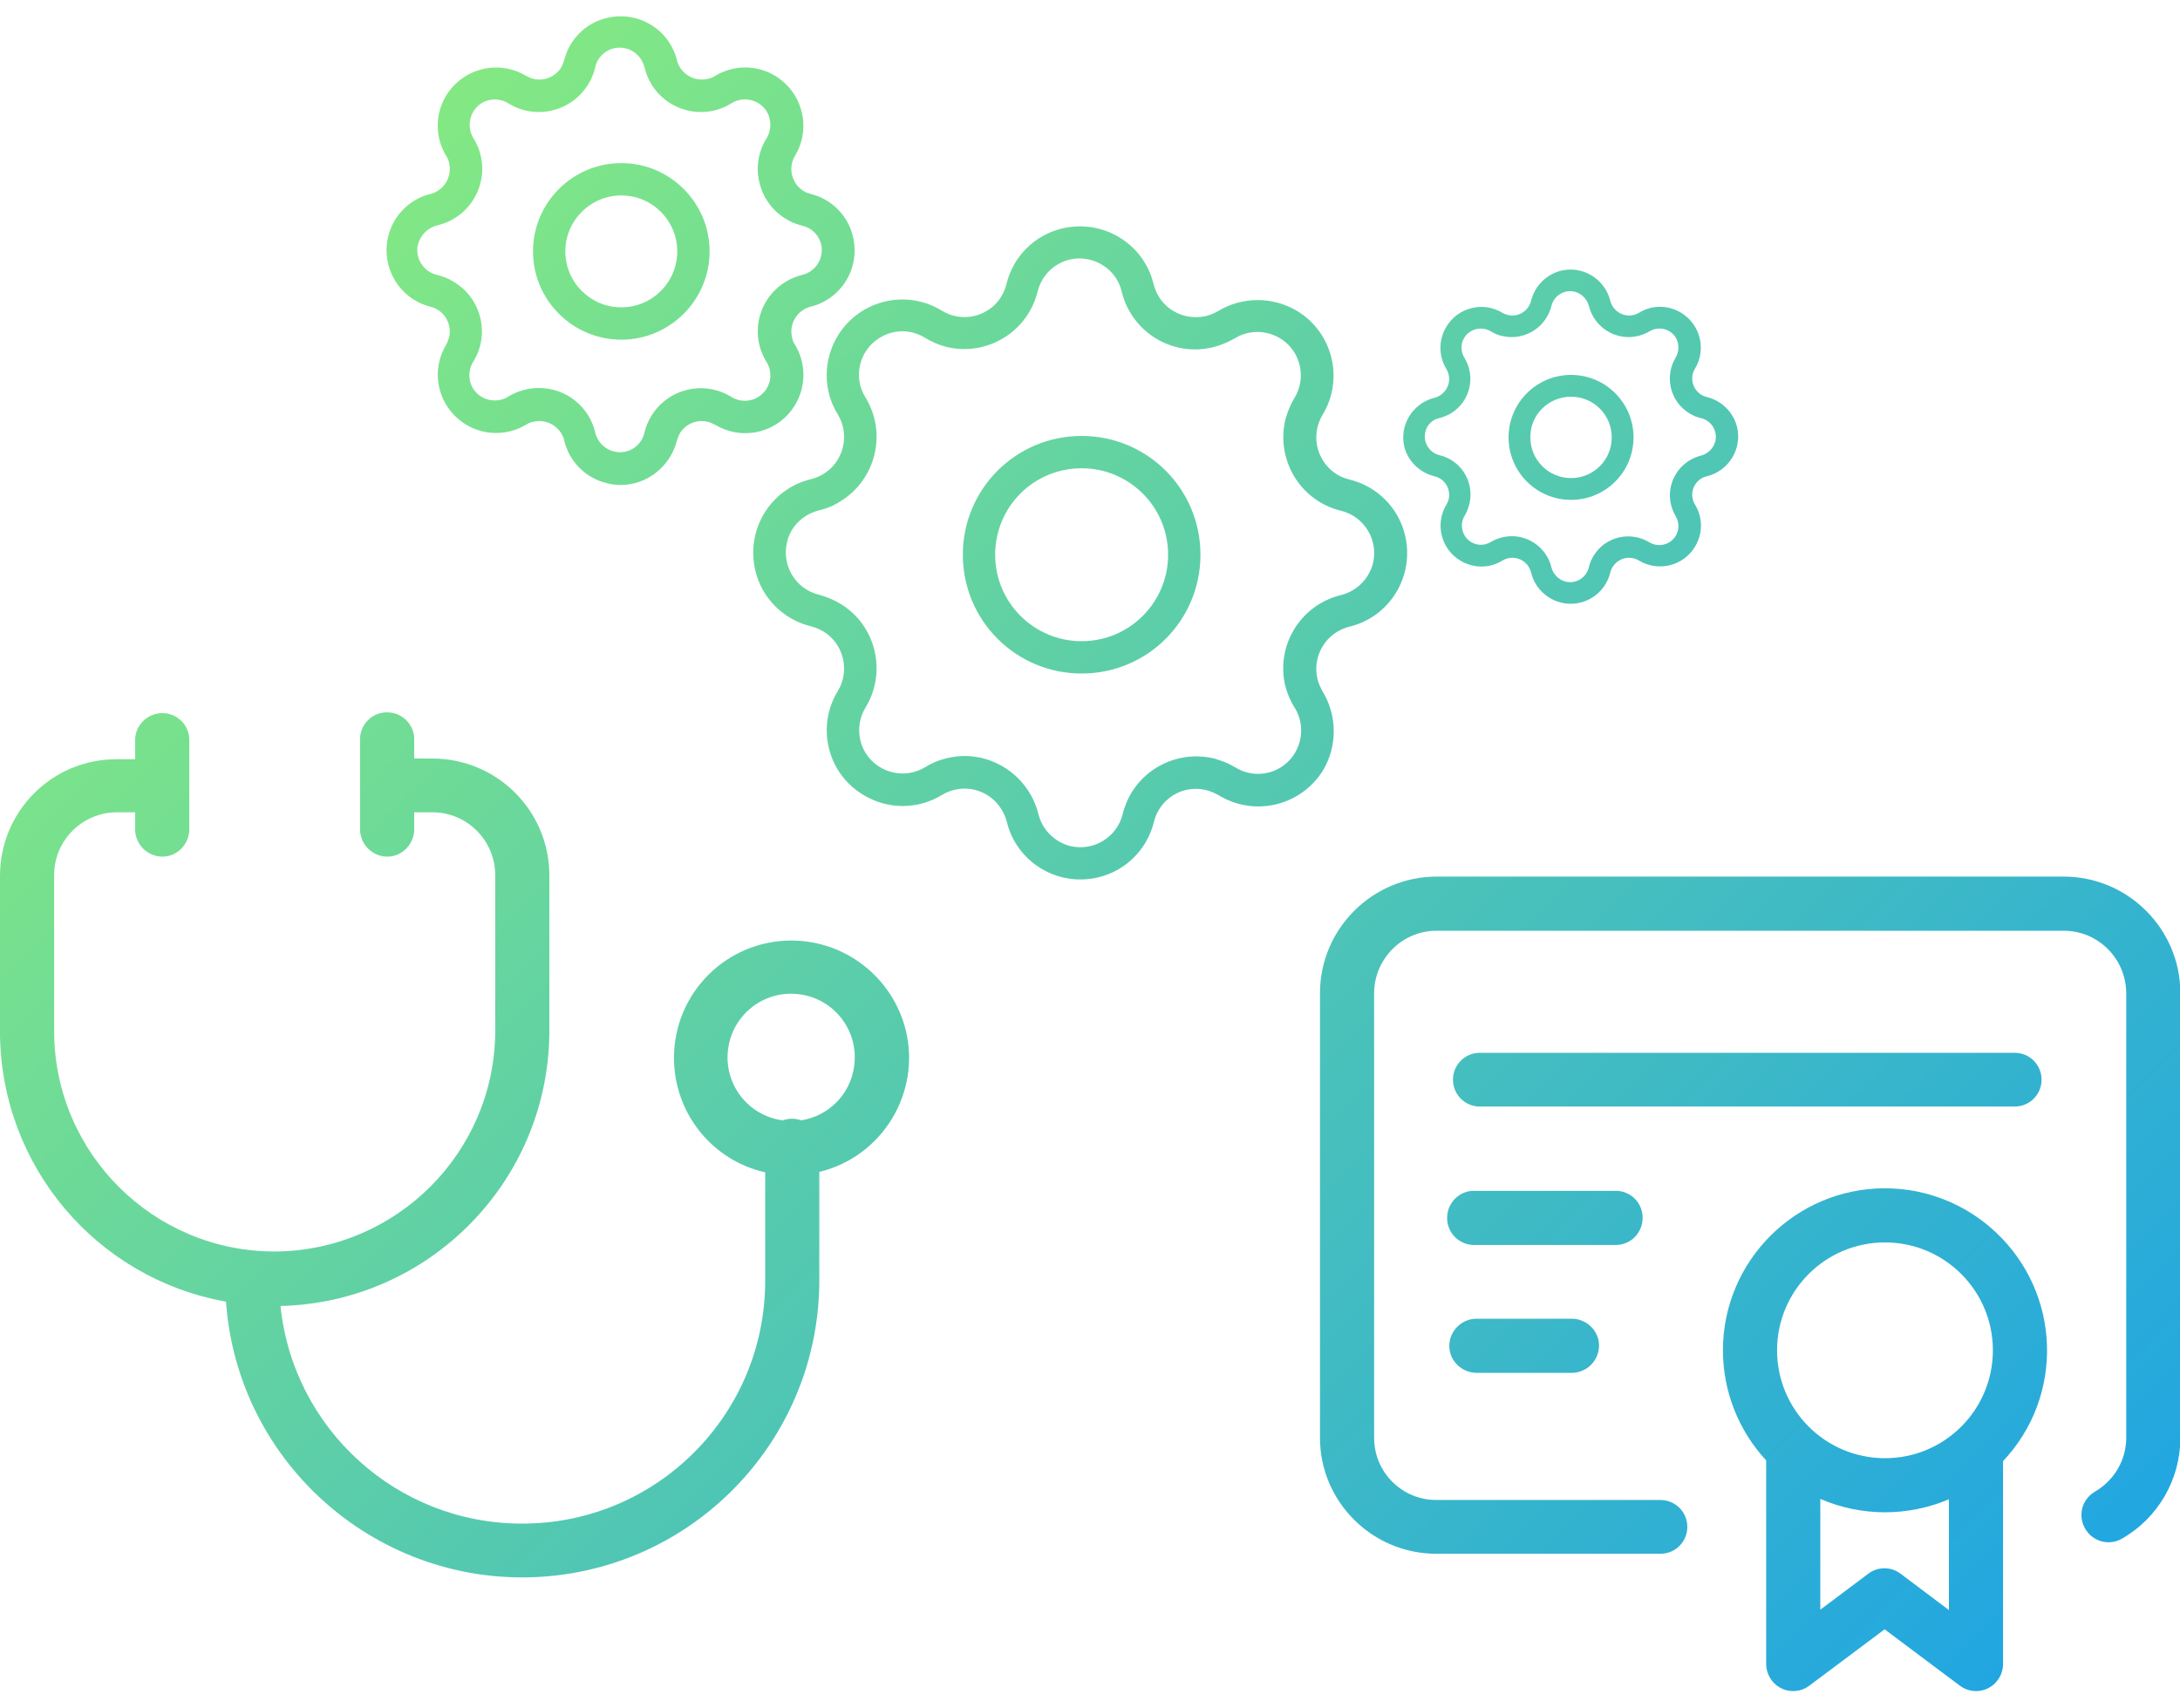
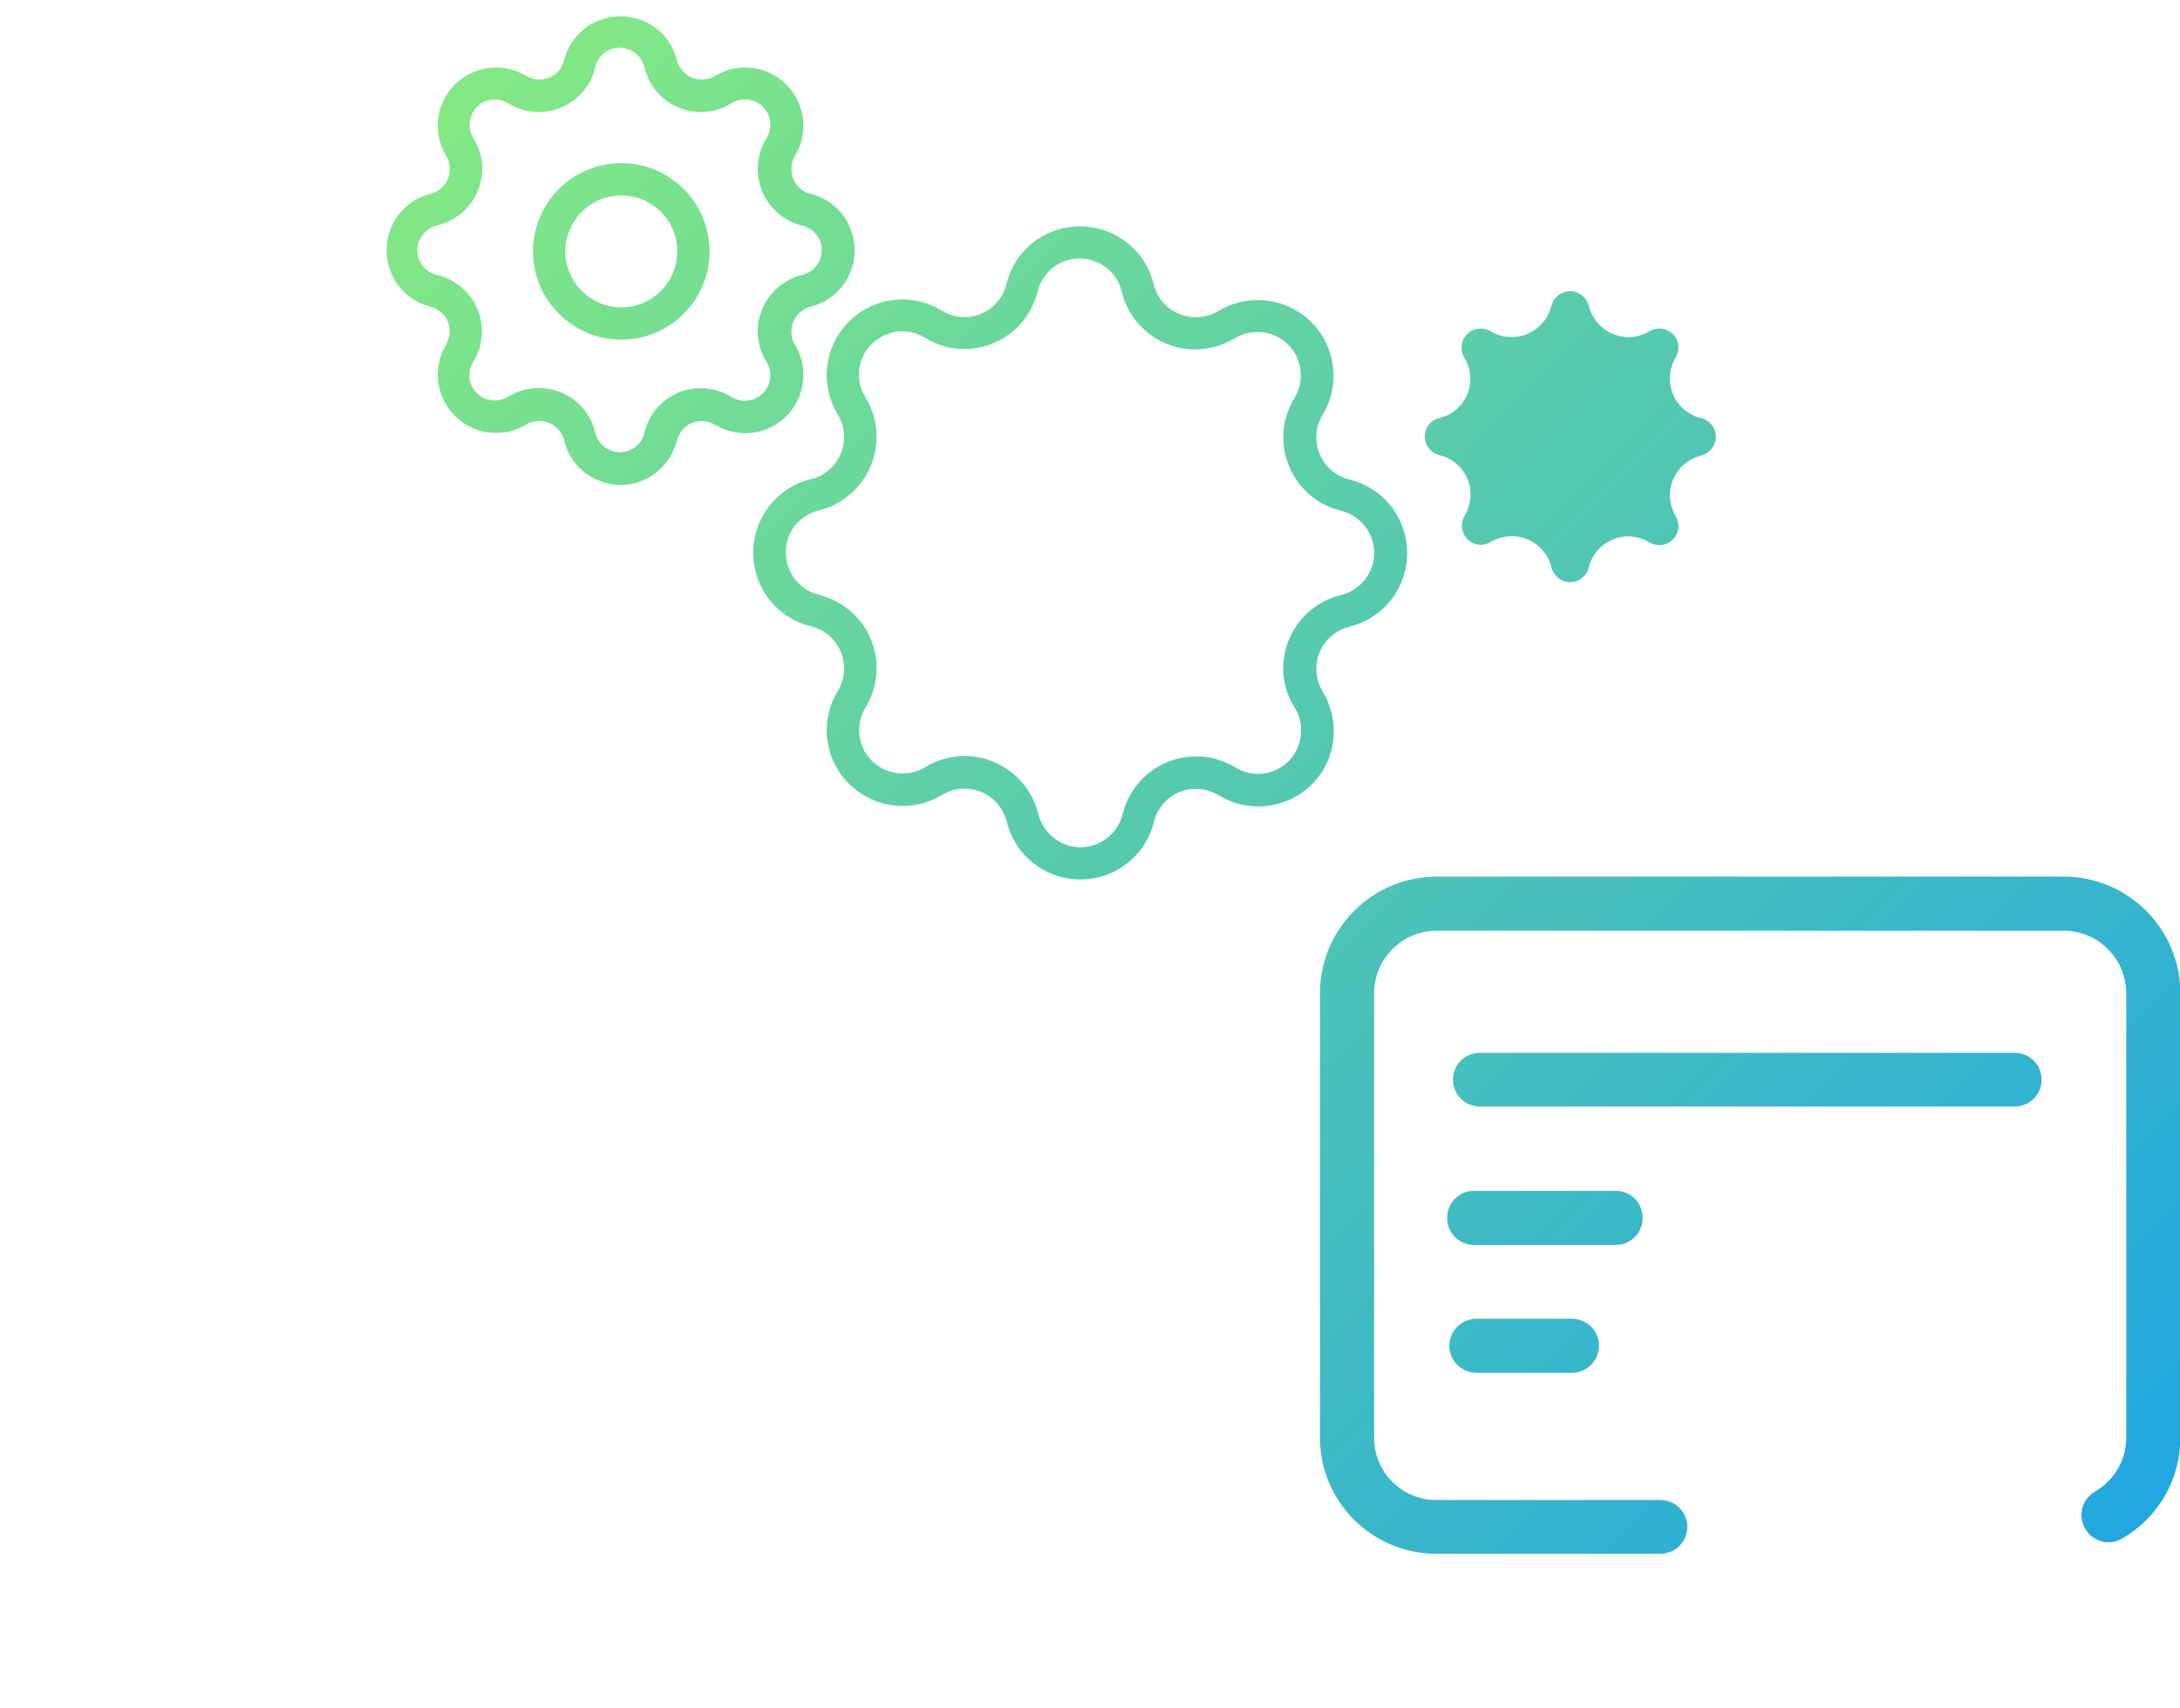
<svg xmlns="http://www.w3.org/2000/svg" xmlns:xlink="http://www.w3.org/1999/xlink" enable-background="new 0 0 600 470.2" viewBox="0 0 600 470.2">
  <linearGradient id="a">
    <stop offset="0" stop-color="#1ea4e4" />
    <stop offset="1" stop-color="#8aed7d" />
  </linearGradient>
  <linearGradient id="b" gradientTransform="matrix(1 0 0 -1 0 470.11)" gradientUnits="userSpaceOnUse" x1="432.238" x2="-43.372" xlink:href="#a" y1="-138.162" y2="337.448" />
  <linearGradient id="c" gradientTransform="matrix(1 0 0 -1 0 470.11)" gradientUnits="userSpaceOnUse" x1="579.021" x2="103.421" xlink:href="#a" y1="8.631" y2="484.231" />
  <linearGradient id="d" gradientTransform="matrix(1 0 0 -1 0 470.11)" gradientUnits="userSpaceOnUse" x1="593.815" x2="118.205" xlink:href="#a" y1="23.415" y2="499.025" />
  <linearGradient id="e" gradientTransform="matrix(1 0 0 -1 0 470.11)" gradientUnits="userSpaceOnUse" x1="612.115" x2="136.515" xlink:href="#a" y1="41.725" y2="517.325" />
  <linearGradient id="f" gradientTransform="matrix(1 0 0 -1 0 470.11)" gradientUnits="userSpaceOnUse" x1="565.25" x2="89.639" xlink:href="#a" y1="-5.151" y2="470.45" />
  <linearGradient id="g" gradientTransform="matrix(1 0 0 -1 0 470.11)" gradientUnits="userSpaceOnUse" x1="544.799" x2="69.189" xlink:href="#a" y1="-25.601" y2="449.999" />
  <linearGradient id="h" gradientTransform="matrix(1 0 0 -1 0 470.11)" gradientUnits="userSpaceOnUse" x1="592.781" x2="117.181" xlink:href="#a" y1="22.391" y2="497.991" />
  <linearGradient id="i" gradientTransform="matrix(1 0 0 -1 0 470.11)" gradientUnits="userSpaceOnUse" x1="592.785" x2="117.175" xlink:href="#a" y1="22.385" y2="497.985" />
  <linearGradient id="j" gradientTransform="matrix(1 0 0 -1 0 470.11)" gradientUnits="userSpaceOnUse" x1="571.174" x2="95.574" xlink:href="#a" y1=".784" y2="476.384" />
  <linearGradient id="k" gradientTransform="matrix(1 0 0 -1 0 470.11)" gradientUnits="userSpaceOnUse" x1="571.179" x2="95.569" xlink:href="#a" y1=".779" y2="476.378" />
  <linearGradient id="l" gradientTransform="matrix(1 0 0 -1 0 470.11)" gradientUnits="userSpaceOnUse" x1="676.229" x2="200.629" xlink:href="#a" y1="105.829" y2="581.439" />
  <linearGradient id="m" gradientTransform="matrix(1 0 0 -1 0 470.11)" gradientUnits="userSpaceOnUse" x1="676.249" x2="200.649" xlink:href="#a" y1="105.849" y2="581.459" />
  <path d="m0-64.9h600v600h-600z" fill="none" />
-   <path d="m217.8 258.9c-17.8 0-32.3 14.4-32.3 32.3 0 15.1 10.4 28.2 25.1 31.5v29.9c0 36.9-30 66.9-67 66.8-34.2 0-62.9-25.9-66.4-59.9 40.9-1 73.6-34.2 74-75.1v-43.4c0-17.8-14.4-32.2-32.2-32.2h-5v-5c.2-4.1-3.1-7.6-7.2-7.7-4.1-.2-7.6 3.1-7.7 7.2v.5 24.8c.2 4.1 3.6 7.3 7.7 7.2 3.9-.1 7-3.3 7.2-7.2v-5h5c9.6 0 17.3 7.8 17.3 17.3v43.3c-.3 33.1-27.1 59.9-60.3 60.3h-.4c-33.3 0-60.4-26.9-60.7-60.2v-43.4c0-9.6 7.8-17.3 17.3-17.3h5v5c.2 4.1 3.6 7.3 7.7 7.2 3.9-.1 7-3.3 7.2-7.2v-24.6c.2-4.1-3.1-7.6-7.2-7.7s-7.6 3.1-7.7 7.2v.5 5h-5c-17.8-.1-32.2 14.3-32.2 32.1v43.4c.3 36.4 26.4 67.4 62.2 73.8 3.2 45 42.4 78.9 87.4 75.7 42.7-3.1 75.8-38.6 75.9-81.4v-30c17.3-4.2 28-21.7 23.8-39-3.6-14.5-16.6-24.7-31.5-24.7zm2.7 49.5c-1.6-.6-3.4-.6-5.1 0-9.6-1.3-16.3-10.1-15-19.7s10.1-16.3 19.7-15 16.3 10.1 15 19.7c-1 7.8-7 13.8-14.6 15z" fill="url(#b)" />
-   <path d="m518.8 327.1c-24.6 0-44.6 20-44.6 44.6 0 11.3 4.3 22.1 11.9 30.3v56c0 4.1 3.3 7.5 7.4 7.5 1.6 0 3.2-.5 4.5-1.5l20.7-15.5 20.7 15.5c3.3 2.5 8 1.8 10.4-1.5 1-1.3 1.5-2.9 1.5-4.5v-55.8c16.9-17.9 16-46.1-2-63-8.3-7.8-19.2-12.1-30.5-12.1zm0 14.9c16.4 0 29.7 13.3 29.7 29.7s-13.3 29.7-29.7 29.7-29.7-13.3-29.7-29.7 13.3-29.7 29.7-29.7zm4.3 91.2c-2.6-2-6.3-2-8.9 0l-13.2 9.9v-30.5c11.3 4.9 24.1 4.9 35.4.1v30.5z" fill="url(#c)" />
  <path d="m568 241.3h-172.6c-17.6 0-32 14.3-32.1 31.9v122.6c0 17.6 14.4 31.9 32 31.9h61.7c4.1 0 7.4-3.3 7.4-7.4s-3.3-7.4-7.4-7.4h-61.7c-9.4 0-17.1-7.6-17.1-17.1v-122.5c.1-9.5 7.8-17.1 17.2-17.1h172.6c9.4 0 17.1 7.6 17.2 17.1v122.5c0 6.1-3.3 11.7-8.6 14.8-3.6 2.1-4.8 6.6-2.7 10.2s6.6 4.8 10.2 2.7c9.9-5.7 16-16.3 16-27.7v-122.6c-.1-17.6-14.5-31.9-32.1-31.9z" fill="url(#d)" />
  <path d="m561.9 297.2c0-4.1-3.3-7.4-7.4-7.4h-147.2c-4.1 0-7.4 3.3-7.4 7.4s3.3 7.4 7.4 7.4h147.2c4.1 0 7.4-3.3 7.4-7.4z" fill="url(#e)" />
  <path d="m452.1 335.2c0-4.1-3.3-7.4-7.4-7.4h-38.7c-4.1-.2-7.6 3.1-7.7 7.2-.2 4.1 3.1 7.6 7.2 7.7h.5 38.7c4.1 0 7.4-3.3 7.4-7.5z" fill="url(#f)" />
  <path d="m406.1 363c-4.1.2-7.3 3.6-7.2 7.7.1 3.9 3.3 7 7.2 7.2h26.8c4.1-.2 7.3-3.6 7.2-7.7-.1-3.9-3.3-7-7.2-7.2z" fill="url(#g)" />
  <path d="m364 190.3c-.6-1.1-1.1-2.2-1.4-3.4-1.5-6.4 2.4-12.8 8.8-14.4 11.2-2.7 18-14 15.3-25.2-1.8-7.6-7.8-13.5-15.3-15.3-6.4-1.5-10.3-8-8.8-14.4.3-1.2.8-2.4 1.4-3.4 6-9.8 2.8-22.7-7-28.6-6.7-4-15-4-21.7 0-5.6 3.4-13 1.6-16.4-4-.6-1-1.1-2.2-1.4-3.4-2.7-11.2-14-18-25.2-15.3-7.6 1.8-13.5 7.8-15.3 15.3-.3 1.2-.8 2.4-1.4 3.4-3.4 5.6-10.8 7.4-16.4 3.9-9.8-6-22.6-2.9-28.6 6.9-4.1 6.7-4.1 15.1 0 21.7 3.4 5.6 1.6 13-4 16.4-1 .6-2.2 1.1-3.4 1.4-11.2 2.7-18 14-15.3 25.2 1.8 7.6 7.8 13.5 15.3 15.3 1.2.3 2.3.8 3.4 1.4 5.6 3.4 7.4 10.8 4 16.4-6 9.8-2.9 22.7 7 28.6 6.7 4.1 15 4.1 21.7 0 5.7-3.4 13-1.6 16.4 4.1.6 1 1.1 2.1 1.4 3.3 2.7 11.2 14 18 25.2 15.3 7.6-1.8 13.5-7.8 15.3-15.3 1.6-6.4 8-10.3 14.4-8.7 1.2.3 2.3.8 3.4 1.4 9.8 6 22.6 3 28.7-6.8 4-6.6 4-15.1-.1-21.8zm-7.6 4.6c3.4 5.6 1.6 13-4 16.4-3.8 2.3-8.5 2.3-12.3 0-1.8-1.1-3.8-1.9-5.9-2.5-11.2-2.7-22.5 4.1-25.2 15.3-1.6 6.4-8 10.3-14.4 8.8-4.3-1.1-7.7-4.4-8.8-8.8-2.3-9.3-10.6-15.9-20.2-16-1.7 0-3.3.2-5 .6-2.1.5-4.1 1.3-6 2.5-5.6 3.4-13 1.6-16.4-4-2.3-3.8-2.3-8.6 0-12.4 6-9.8 2.9-22.7-6.9-28.6-1.8-1.1-3.8-1.9-5.9-2.5-6.4-1.5-10.3-8-8.8-14.4 1-4.4 4.4-7.7 8.8-8.8 2.1-.5 4.1-1.3 5.9-2.5 9.8-6 12.9-18.8 6.9-28.6-3.5-5.6-1.7-13 3.9-16.4 3.8-2.4 8.7-2.4 12.5 0 1.8 1.1 3.9 2 5.9 2.5 11.2 2.7 22.4-4.2 25.1-15.3 1.6-6.4 8-10.3 14.4-8.7 4.3 1.1 7.7 4.4 8.7 8.7 2.7 11.2 13.9 18.1 25.1 15.4 2.1-.5 4.2-1.4 6.1-2.5 5.6-3.4 13-1.6 16.4 4 2.3 3.8 2.3 8.6 0 12.4-1.1 1.8-1.9 3.8-2.5 5.9-2.7 11.2 4.1 22.5 15.3 25.2 6.4 1.6 10.3 8 8.8 14.4-1.1 4.3-4.4 7.7-8.8 8.8-11.2 2.7-18.1 14-15.3 25.2.6 2.1 1.4 4.1 2.6 5.9z" fill="url(#h)" />
-   <path d="m297.7 120c-18.1 0-32.7 14.6-32.7 32.7s14.6 32.7 32.7 32.7 32.7-14.6 32.7-32.7c0-18.1-14.6-32.7-32.7-32.7zm0 56.5c-13.1 0-23.8-10.6-23.8-23.8s10.6-23.8 23.8-23.8c13.1 0 23.8 10.6 23.8 23.8 0 13.1-10.6 23.8-23.8 23.8z" fill="url(#i)" />
  <path d="m118.4 84.4c3.8.9 6.1 4.7 5.2 8.5-.2.7-.5 1.4-.8 2-4.6 7.6-2.1 17.4 5.5 22 5.1 3.1 11.5 3 16.5 0 .6-.4 1.3-.7 2-.8 3.8-.9 7.5 1.4 8.5 5.1v.1c1.4 5.8 5.9 10.3 11.7 11.7 1.2.3 2.5.5 3.8.5 7.3 0 13.7-5.1 15.5-12.2.2-.7.5-1.4.8-2 2-3.3 6.3-4.4 9.6-2.4h.1c7.6 4.6 17.4 2.2 22-5.4 3.1-5.1 3.1-11.5 0-16.6-.4-.6-.7-1.3-.8-2-.9-3.8 1.4-7.5 5.1-8.5h.1c8.6-2.2 13.7-10.9 11.5-19.5-1.4-5.7-5.9-10.1-11.5-11.5-.7-.2-1.4-.4-2-.8-3.3-2-4.4-6.4-2.4-9.7 4.6-7.6 2.1-17.4-5.4-22-5.1-3.1-11.5-3.1-16.6 0-.6.4-1.3.7-2 .8-3.8.9-7.5-1.4-8.5-5.1 0 0 0 0 0-.1-2.2-8.6-10.9-13.7-19.5-11.5-5.7 1.4-10.1 5.9-11.5 11.5-.2.7-.5 1.4-.8 2-2 3.3-6.3 4.4-9.6 2.4 0 0 0 0-.1 0-7.6-4.6-17.4-2.1-22 5.4-3.1 5.1-3.1 11.5 0 16.6.4.6.7 1.3.8 2 .9 3.8-1.4 7.5-5.1 8.5h-.1c-8.6 2.2-13.7 10.9-11.5 19.5 1.5 5.7 5.9 10.1 11.5 11.5zm2.1-22.4c8.6-2.1 13.8-10.7 11.8-19.2-.4-1.6-1-3.2-1.9-4.6-2.1-3.2-1.2-7.6 2-9.7 2.3-1.5 5.3-1.5 7.6 0 7.5 4.6 17.3 2.2 21.9-5.3.9-1.4 1.5-3 1.9-4.6.8-3.8 4.6-6.2 8.3-5.3 2.7.6 4.7 2.7 5.3 5.3.4 1.6 1 3.1 1.9 4.6 4.6 7.5 14.4 9.9 21.9 5.3 3.2-2.1 7.6-1.2 9.7 2 1.5 2.3 1.5 5.4 0 7.7-4.6 7.5-2.2 17.4 5.3 22 1.4.9 2.9 1.5 4.5 1.9 3.8.8 6.2 4.6 5.3 8.3-.6 2.7-2.7 4.7-5.3 5.3-1.6.4-3.1 1-4.5 1.9-7.5 4.6-9.9 14.4-5.3 21.9 2.1 3.2 1.2 7.6-2.1 9.7-2.3 1.5-5.3 1.5-7.6 0-7.6-4.6-17.4-2.2-22 5.4-.8 1.4-1.5 2.9-1.8 4.4-.8 3.8-4.6 6.2-8.3 5.3-2.7-.6-4.7-2.7-5.3-5.3-1.7-7.2-8.1-12.2-15.5-12.2-2.9 0-5.8.8-8.3 2.3-3.2 2.1-7.6 1.2-9.7-2-1.5-2.3-1.5-5.3 0-7.6 4.6-7.5 2.2-17.4-5.4-21.9-1.4-.9-2.9-1.5-4.5-1.9-3.8-.8-6.2-4.6-5.4-8.3.7-2.7 2.8-4.8 5.5-5.4z" fill="url(#j)" />
  <path d="m171 93.5c13.4 0 24.3-10.9 24.3-24.3s-10.9-24.3-24.3-24.3-24.3 10.9-24.3 24.3c0 13.4 10.9 24.3 24.3 24.3zm0-39.7c8.5 0 15.4 6.9 15.4 15.4s-6.9 15.4-15.4 15.4-15.4-6.9-15.4-15.4 6.9-15.4 15.4-15.4z" fill="url(#k)" />
-   <path d="m394.8 131.1c.5.1 1 .3 1.5.6 2.5 1.5 3.3 4.8 1.8 7.2-3.2 5.3-1.5 12.2 3.8 15.4 3.6 2.2 8.1 2.2 11.6 0 .5-.3 1-.5 1.5-.6 2.8-.7 5.7 1 6.4 3.9 1.2 5 5.7 8.6 10.9 8.6 5.2 0 9.7-3.6 10.9-8.6.7-2.8 3.5-4.6 6.4-3.9.5.1 1 .3 1.5.6 5.3 3.2 12.2 1.5 15.4-3.8 2.2-3.6 2.2-8.1 0-11.6-.3-.5-.5-1-.6-1.5-.7-2.8 1.1-5.7 3.9-6.3 6-1.5 9.7-7.5 8.3-13.5-1-4.1-4.2-7.3-8.3-8.3-.5-.1-1-.3-1.5-.6-2.5-1.5-3.3-4.8-1.8-7.2 3.2-5.3 1.5-12.2-3.8-15.4-3.6-2.2-8.1-2.2-11.6 0-.5.3-1 .5-1.5.6-2.8.7-5.7-1.1-6.4-3.9-1.5-6-7.5-9.7-13.5-8.3-4.1 1-7.3 4.2-8.3 8.3-.7 2.8-3.5 4.6-6.4 3.9-.5-.1-1-.3-1.5-.6-5.3-3.2-12.2-1.5-15.4 3.8-2.2 3.6-2.2 8.1 0 11.7.3.5.5 1 .6 1.5.7 2.8-1.1 5.7-3.9 6.4-6 1.5-9.7 7.5-8.3 13.5 1 3.9 4.2 7.1 8.3 8.1zm1.3-16c1.1-.3 2.2-.7 3.2-1.3 5.3-3.2 7-10.1 3.7-15.4-1.5-2.5-.7-5.7 1.8-7.2 1.7-1 3.8-1 5.5 0 1 .6 2.1 1.1 3.2 1.3 6 1.4 12-2.3 13.5-8.3.7-2.8 3.5-4.6 6.4-3.9 1.9.5 3.4 2 3.9 3.9 1.5 6 7.5 9.7 13.5 8.3 1.1-.3 2.2-.7 3.2-1.3 2.5-1.5 5.7-.7 7.2 1.7 1 1.7 1 3.8 0 5.5-3.2 5.3-1.5 12.2 3.8 15.4 1 .6 2.1 1.1 3.2 1.3 2.8.7 4.6 3.5 3.9 6.4-.5 1.9-2 3.4-3.9 3.9-6 1.5-9.7 7.5-8.3 13.5.3 1.1.7 2.2 1.3 3.2 1.5 2.5.7 5.7-1.8 7.2-1.7 1-3.8 1-5.4 0-5.3-3.2-12.2-1.6-15.4 3.7-.6 1-1.1 2.1-1.3 3.2-.7 2.8-3.5 4.6-6.4 3.9-1.9-.5-3.4-2-3.9-3.9-1.2-5-5.7-8.6-10.9-8.6-2.1 0-4.1.6-5.8 1.6-2.5 1.5-5.7.7-7.2-1.8-1-1.7-1-3.8 0-5.4.6-1 1-2.1 1.3-3.2 1.5-6-2.2-12.1-8.2-13.5-2.8-.7-4.6-3.5-3.9-6.4.4-1.9 1.9-3.4 3.8-3.8z" fill="url(#l)" />
+   <path d="m394.8 131.1zm1.3-16c1.1-.3 2.2-.7 3.2-1.3 5.3-3.2 7-10.1 3.7-15.4-1.5-2.5-.7-5.7 1.8-7.2 1.7-1 3.8-1 5.5 0 1 .6 2.1 1.1 3.2 1.3 6 1.4 12-2.3 13.5-8.3.7-2.8 3.5-4.6 6.4-3.9 1.9.5 3.4 2 3.9 3.9 1.5 6 7.5 9.7 13.5 8.3 1.1-.3 2.2-.7 3.2-1.3 2.5-1.5 5.7-.7 7.2 1.7 1 1.7 1 3.8 0 5.5-3.2 5.3-1.5 12.2 3.8 15.4 1 .6 2.1 1.1 3.2 1.3 2.8.7 4.6 3.5 3.9 6.4-.5 1.9-2 3.4-3.9 3.9-6 1.5-9.7 7.5-8.3 13.5.3 1.1.7 2.2 1.3 3.2 1.5 2.5.7 5.7-1.8 7.2-1.7 1-3.8 1-5.4 0-5.3-3.2-12.2-1.6-15.4 3.7-.6 1-1.1 2.1-1.3 3.2-.7 2.8-3.5 4.6-6.4 3.9-1.9-.5-3.4-2-3.9-3.9-1.2-5-5.7-8.6-10.9-8.6-2.1 0-4.1.6-5.8 1.6-2.5 1.5-5.7.7-7.2-1.8-1-1.7-1-3.8 0-5.4.6-1 1-2.1 1.3-3.2 1.5-6-2.2-12.1-8.2-13.5-2.8-.7-4.6-3.5-3.9-6.4.4-1.9 1.9-3.4 3.8-3.8z" fill="url(#l)" />
  <path d="m432.4 137.6c9.5 0 17.2-7.7 17.2-17.2s-7.7-17.2-17.2-17.2-17.2 7.7-17.2 17.2c0 9.5 7.7 17.2 17.2 17.2zm0-28.4c6.2 0 11.2 5 11.2 11.2s-5 11.2-11.2 11.2-11.2-5-11.2-11.2c-.1-6.2 5-11.2 11.2-11.2z" fill="url(#m)" />
</svg>